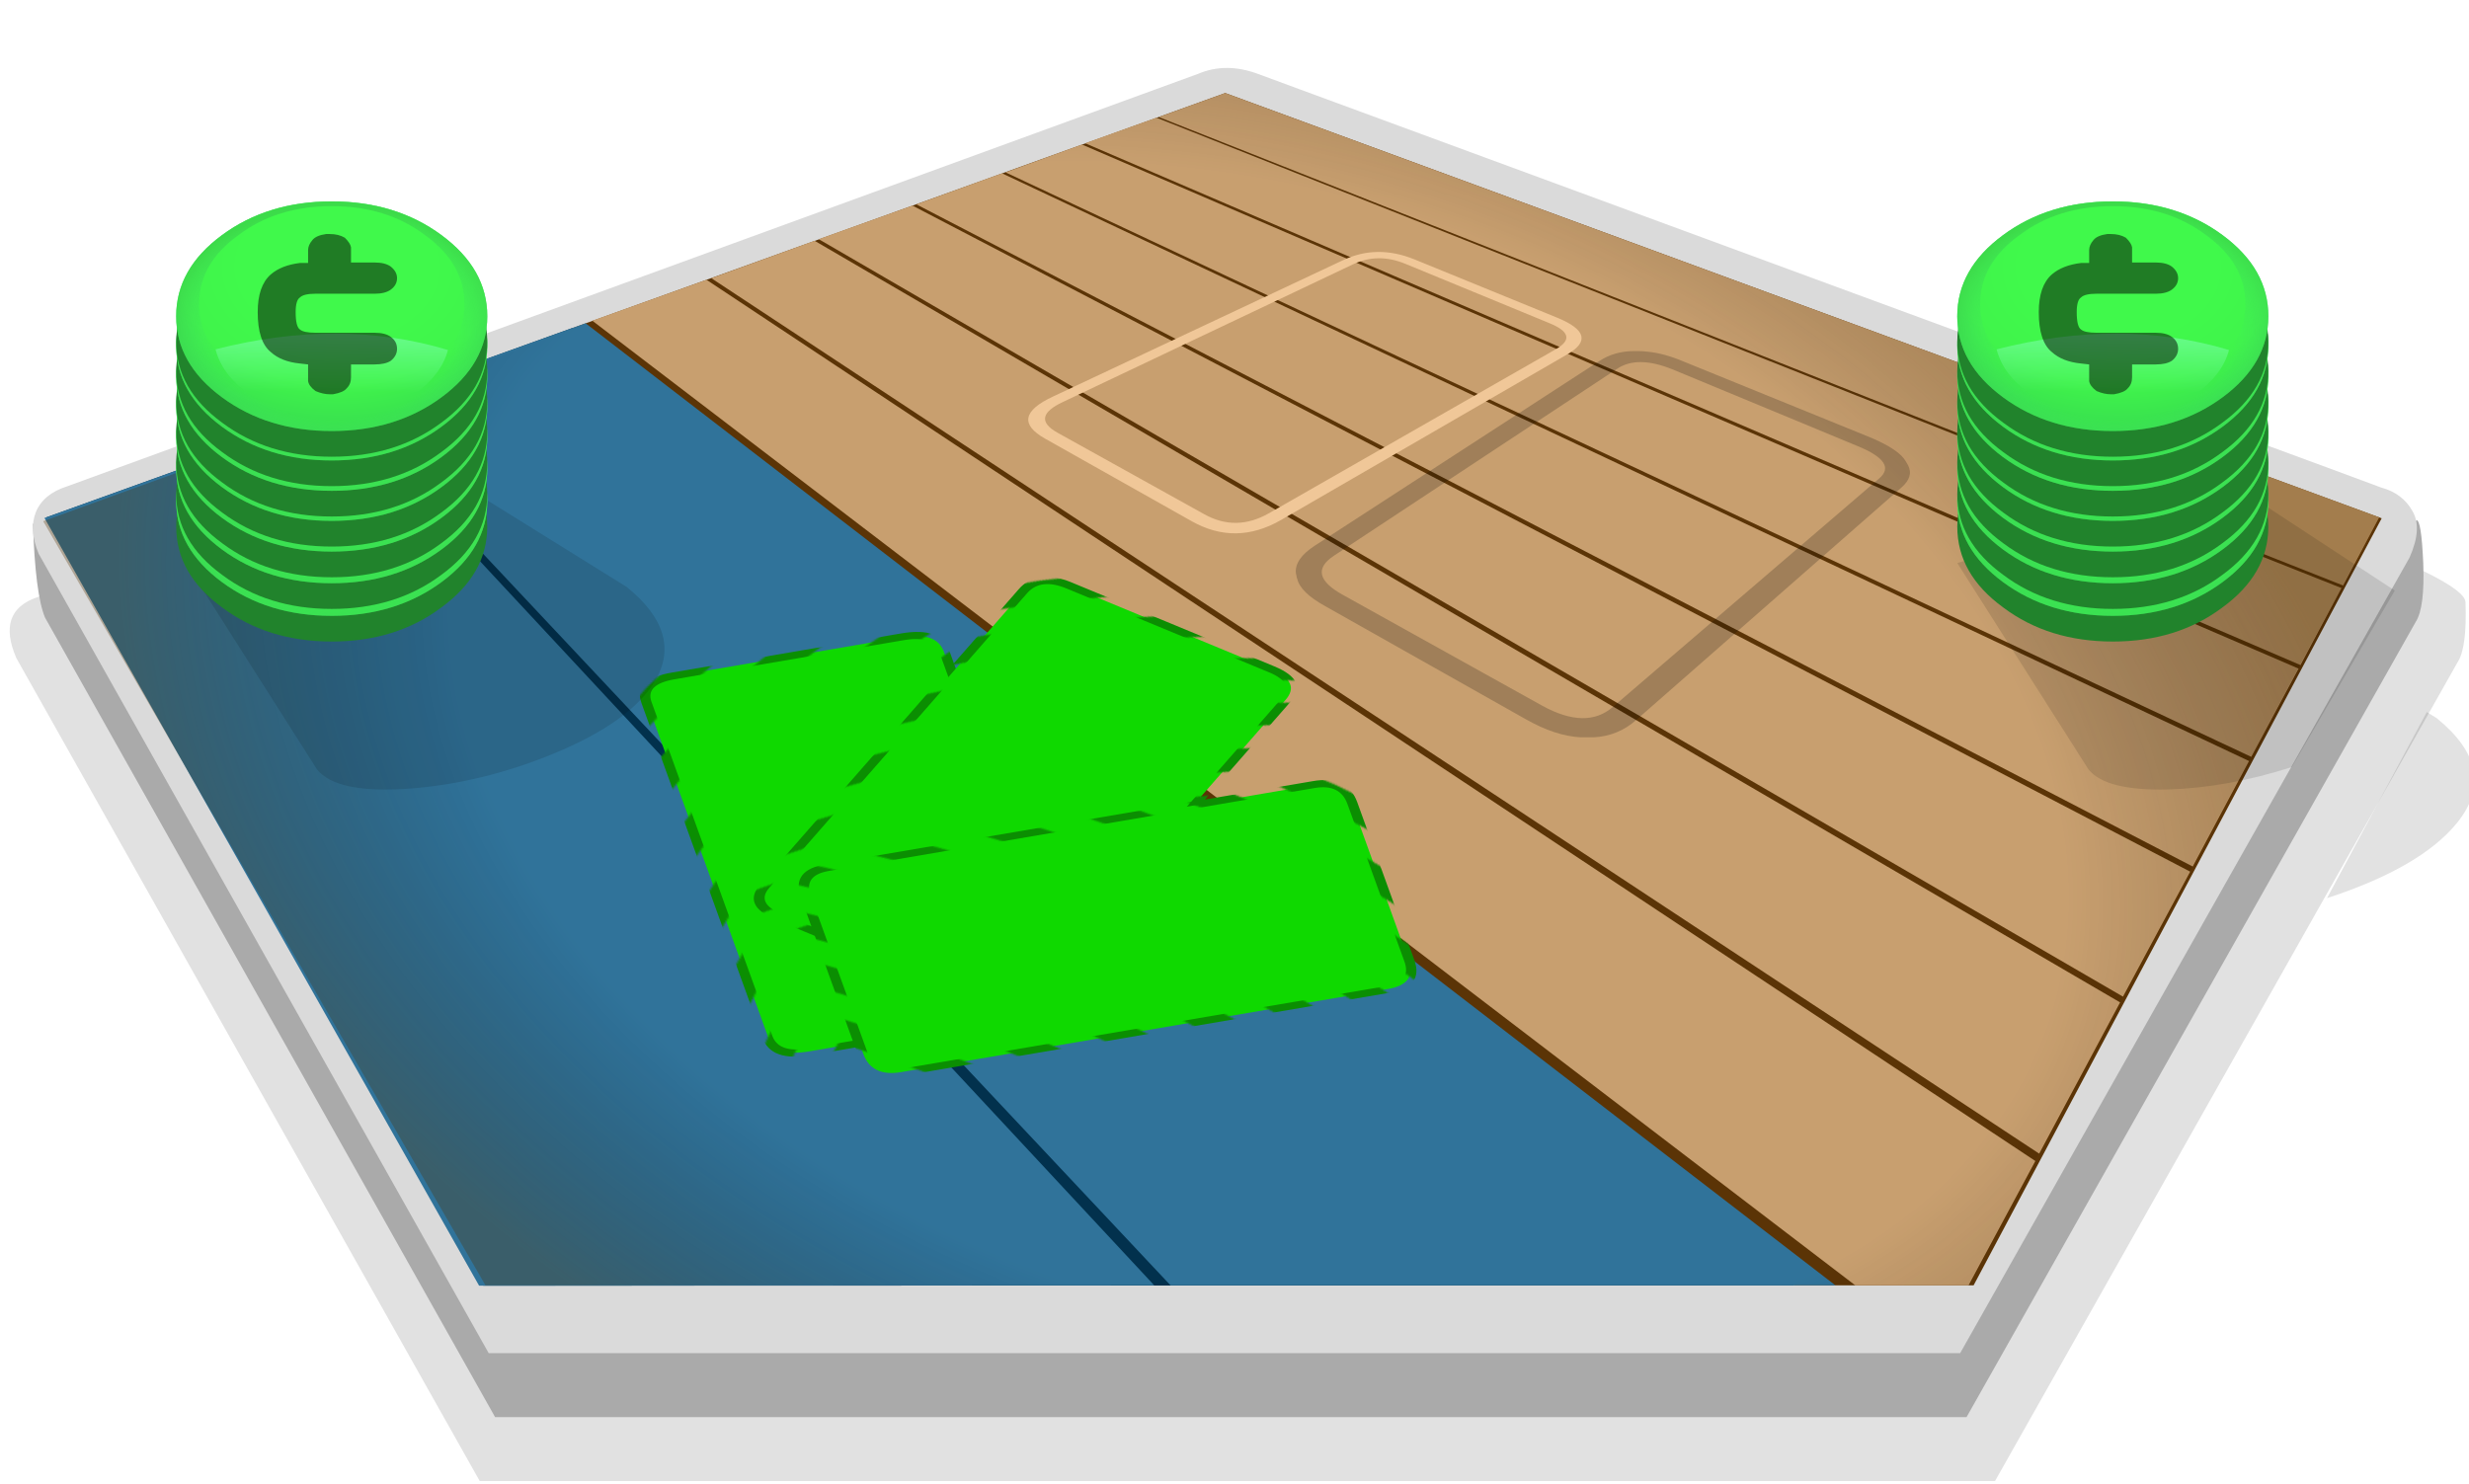
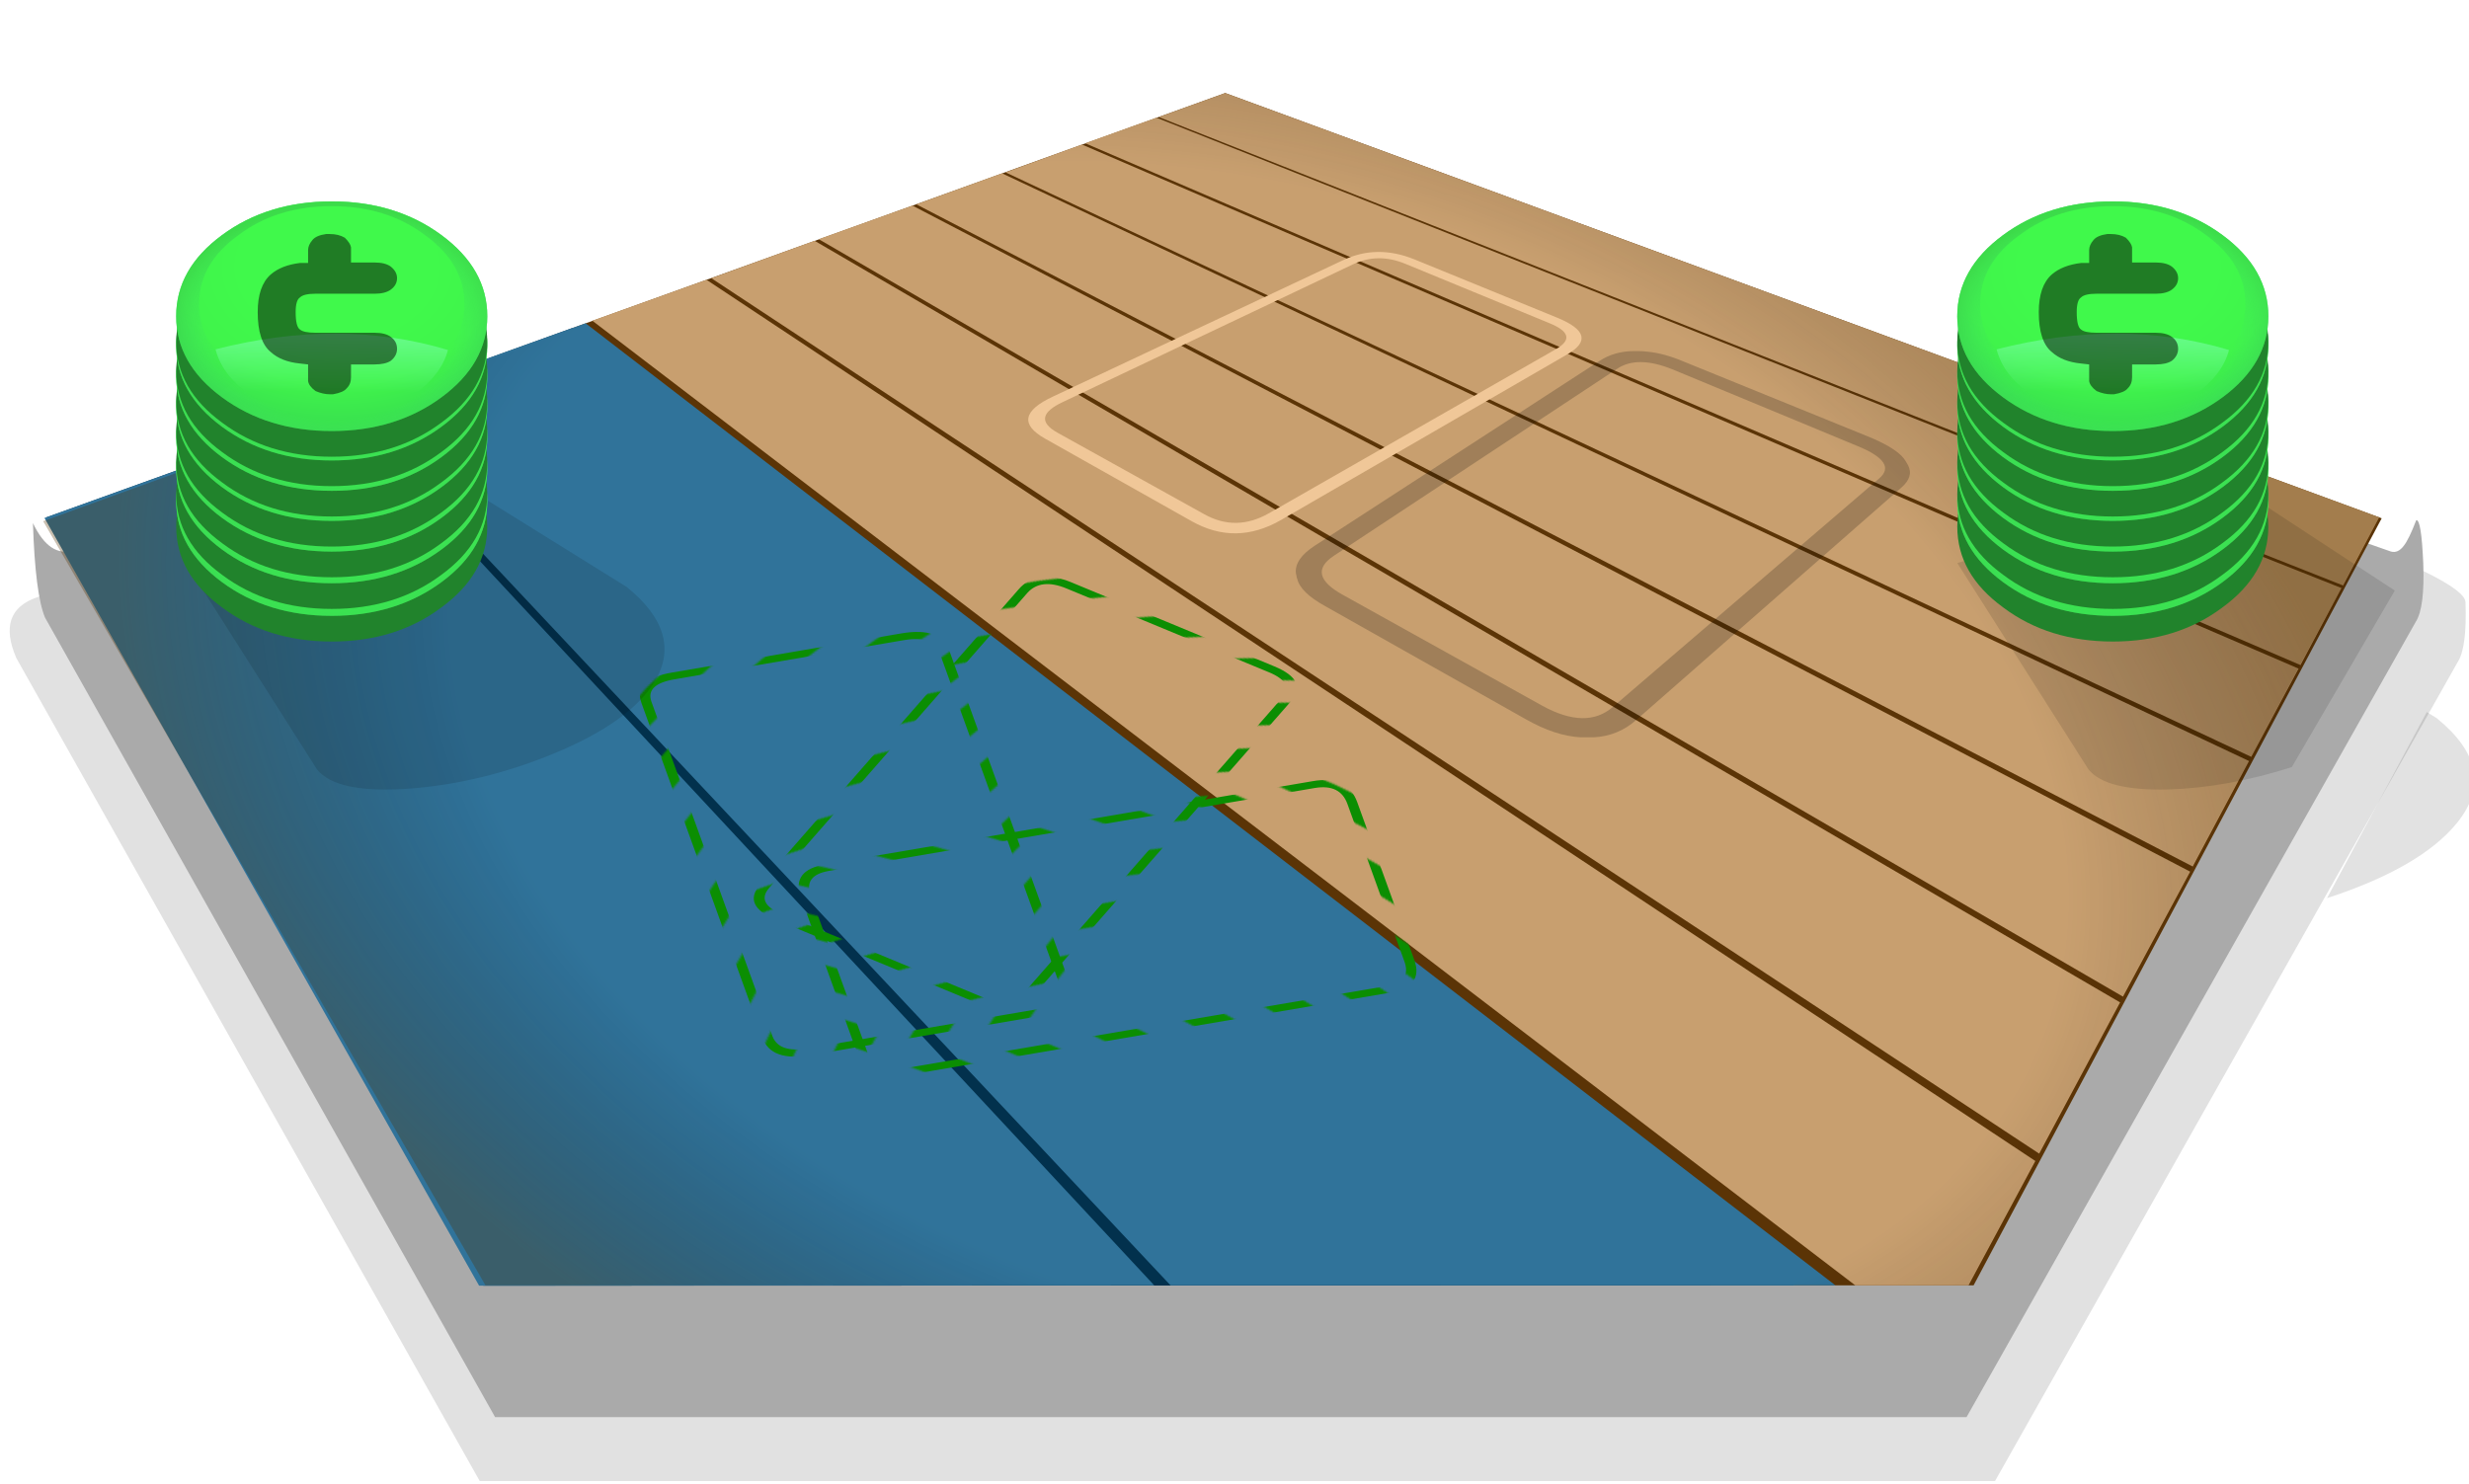
<svg xmlns="http://www.w3.org/2000/svg" xmlns:xlink="http://www.w3.org/1999/xlink" id="icoCreateMatchBet-Tableros" image-rendering="auto" baseProfile="basic" version="1.1" x="0px" y="0px" width="386" height="232">
  <defs>
    <g id="icoCredits" overflow="visible">
      <path fill="#21832C" stroke="none" d="M21.3 6.5Q17.65 2.8 12.5 2.8 7.35 2.8 3.7 6.5 0 10.15 0 15.3 0 20.45 3.7 24.1 7.35 27.8 12.5 27.8 17.65 27.8 21.3 24.1 25 20.45 25 15.3 25 10.15 21.3 6.5Z" />
      <g id="0-Comun_Iconos_Smileys_icoCreditsBase" transform="matrix(1.471 0 0 1.471 12.5 12.5)">
        <path fill="url(#Gradient_1)" stroke="none" d="M6 -6Q3.5 -8.5 0 -8.5 -3.5 -8.5 -6 -6 -8.5 -3.5 -8.5 0 -8.5 3.5 -6 6 -3.5 8.5 0 8.5 3.5 8.5 6 6 8.5 3.5 8.5 0 8.5 -3.5 6 -6M5.1 -6Q7.25 -3.9 7.25 -.9 7.25 2.05 5.1 4.2 3 6.35 0 6.35 -3 6.35 -5.1 4.2 -7.25 2.05 -7.25 -.9 -7.25 -3.9 -5.1 -6 -3 -8.15 0 -8.15 3 -8.15 5.1 -6Z" />
        <path fill="url(#Gradient_2)" stroke="none" d="M6 -6Q3.5 -8.5 0 -8.5 -3.5 -8.5 -6 -6 -8.5 -3.5 -8.5 0 -8.5 3.5 -6 6 -3.5 8.5 0 8.5 3.5 8.5 6 6 8.5 3.5 8.5 0 8.5 -3.5 6 -6Z" />
        <path fill="url(#Gradient_3)" stroke="none" d="M6 -6Q3.5 -8.5 0 -8.5 -3.5 -8.5 -6 -6 -8.5 -3.5 -8.5 0 -8.5 3.5 -6 6 -3.5 8.5 0 8.5 3.5 8.5 6 6 8.5 3.5 8.5 0 8.5 -3.5 6 -6M5.1 -6Q7.25 -3.9 7.25 -.9 7.25 2.05 5.1 4.2 3 6.35 0 6.35 -3 6.35 -5.1 4.2 -7.25 2.05 -7.25 -.9 -7.25 -3.9 -5.1 -6 -3 -8.15 0 -8.15 3 -8.15 5.1 -6Z" />
        <path fill="url(#Gradient_4)" stroke="none" d="M0 7.65Q2.7 7.65 4.55 5.75 6 4.3 6.35 2.5 .45 .1 -6.35 2.45 -6 4.3 -4.55 5.75 -2.7 7.65 0 7.65Z" />
      </g>
      <path fill="#000" fill-opacity=".501" stroke="none" d="M12.35 3.55L12.05 3.55Q11.25 3.7 10.95 4.2 10.6 4.75 10.6 5.3L10.6 5.4 10.6 6.7 9.95 6.7Q8.45 6.95 7.6 7.95 6.55 9.2 6.55 12.05 6.55 15.25 7.6 16.4 8.45 17.45 9.95 17.65L10.6 17.75 10.6 19.55Q10.65 20.1 11.2 20.65 11.8 21 12.35 21L12.6 21Q13.45 20.8 13.7 20.35 14.05 19.9 14.05 19.15L14.05 17.75 15.95 17.75Q16.8 17.75 17.25 17.35 17.75 16.8 17.75 16.05 17.75 15.25 17.25 14.75 16.8 14.3 15.95 14.3L11.2 14.3Q10.25 14.3 9.95 13.95 9.6 13.65 9.6 12.05 9.6 10.75 9.95 10.45 10.25 10.05 11.2 10.05L15.95 10.05Q16.8 10.05 17.25 9.6 17.75 9.1 17.75 8.35 17.75 7.65 17.25 7.1 16.8 6.65 15.95 6.65L14.05 6.65 14.05 5.4 14.05 5Q14 4.55 13.55 3.95 13.05 3.55 12.35 3.55Z" />
    </g>
    <filter id="filter1" filterUnits="objectBoundingBox" width="100%" height="100%" x="0%" y="0%">
      <feComponentTransfer in="SourceGraphic" result="adjustColor0_feComponentTransfer_contrast">
        <feFuncR type="linear" slope="1.32" intercept="-.01" />
        <feFuncG type="linear" slope="1.32" intercept="-.01" />
        <feFuncB type="linear" slope="1.32" intercept="-.01" />
      </feComponentTransfer>
      <feColorMatrix type="matrix" values="1.36 -.18 -.18 0 0 -.18 1.36 -.18 0 0 -.18 -.18 1.36 0 0 0 0 0 1 0" in="adjustColor0_feComponentTransfer_contrast" result="adjustColor0_feColorMatrix2" />
      <feColorMatrix type="hueRotate" values="-49" in="adjustColor0_feColorMatrix2" result="adjustColor0_feColorMatrix" />
    </filter>
    <filter id="filter2" filterUnits="objectBoundingBox" width="100%" height="100%" x="0%" y="0%">
      <feColorMatrix type="hueRotate" values="108" in="SourceGraphic" result="adjustColor0_feColorMatrix" />
    </filter>
    <filter id="filter3" filterUnits="objectBoundingBox" width="100%" height="100%" x="0%" y="0%">
      <feComponentTransfer in="SourceGraphic" result="adjustColor0_feComponentTransfer_brightness">
        <feFuncR type="linear" slope=".835" intercept="-.041" />
        <feFuncG type="linear" slope=".835" intercept="-.041" />
        <feFuncB type="linear" slope=".835" intercept="-.041" />
      </feComponentTransfer>
      <feColorMatrix type="matrix" values=".807 .097 .097 0 0 .097 .807 .097 0 0 .097 .097 .807 0 0 0 0 0 1 0" in="adjustColor0_feComponentTransfer_brightness" result="adjustColor0_feColorMatrix2" />
      <feColorMatrix type="hueRotate" values="-114" in="adjustColor0_feColorMatrix2" result="adjustColor0_feColorMatrix" />
    </filter>
    <g id="115-MAS2_cartas_mcTablero3D-Carta0" overflow="visible">
-       <path fill="#0FD900" stroke="none" d="M143 20Q143 6.5 127.55 6.5L22.9 6.5Q7.45 6.5 7.45 20L7.45 242.1Q7.45 255.6 22.9 255.6L127.55 255.6Q143 255.6 143 242.1L143 20Z" />
      <g mask="url(#mask_)" id="Layer18_0_FILL">
        <path fill="#0B8E02" stroke="none" d="M145.5 20Q145.657 4 127.55 4L22.9 4Q4.792 4 4.95 20L4.95 242.1Q4.792 258.1 22.9 258.1L127.55 258.1Q145.657 258.1 145.5 242.1L145.5 20M141 19.95Q141 20.000 141 20.05L141 242.05Q141 242.105 141 242.15L141 242.2Q140.848 253.623 127.55 253.6L22.9 253.6Q9.640 253.616 9.45 242.25L9.45 242.2Q9.448 242.160 9.45 242.1L9.45 20.1Q9.448 20.013 9.45 19.9L9.45 19.9Q9.600 8.476 22.9 8.5L127.55 8.5Q140.848 8.476 141 19.9L141 19.95Z" />
      </g>
      <mask id="mask_">
        <g>
          <g>
            <g id="Layer17_0_FILL">
              <path fill="#FFF" fill-opacity="1" stroke="none" d="M35.35 370.25L45.8 380.75Q144.15 180.85 326.85 103.65L316.35 93.2Q133.65 170.4 35.35 370.25M285.25 62.1L274.75 51.6Q198.15 83.95 136.4 137.9L86 188.3Q33.1 248.7 -6.25 328.65L4.25 339.15Q102.55 139.3 285.25 62.1M305.85 82.7L295.4 72.2Q218.75 104.55 157 158.5L106.6 208.9Q53.75 269.3 14.35 349.3L24.85 359.75Q123.2 159.9 305.85 82.7M410.75 187.6L400.3 177.1Q299.95 219.5 225.05 298.9 224.85 299.1 224.65 299.35 163.45 364.4 119.25 454.2L129.75 464.7Q173.95 374.9 235.15 309.85 235.35 309.65 235.55 309.45 310.4 230 410.75 187.6M368.8 145.65L358.3 135.15Q175.65 212.35 77.3 412.25L87.8 422.75Q186.15 222.85 368.8 145.65M389.8 166.6L379.3 156.15Q196.6 233.35 98.3 433.2L108.8 443.7Q152.95 353.9 214.15 288.85 214.35 288.65 214.55 288.45 289.45 209 389.8 166.6M347.8 124.65L337.35 114.15Q154.65 191.4 56.3 391.25L66.8 401.75Q165.15 201.85 347.8 124.65M-28.35 306.55L-17.85 317.05Q26.3 227.25 87.5 162.2 87.7 162 87.95 161.8 162.8 82.35 263.15 40L252.65 29.5Q152.3 71.85 77.45 151.3 77.25 151.5 77.05 151.7 15.8 216.75 -28.35 306.55M-49.35 285.55L-38.85 296.1Q5.35 206.25 66.55 141.2 66.75 141 66.95 140.8 141.8 61.4 242.15 19L231.65 8.5Q49 85.7 -49.35 285.55M179.2 -43.95L168.75 -54.45Q-13.95 22.75 -112.3 222.65L-101.8 233.15Q-3.45 33.25 179.2 -43.95M221.15 -2L210.7 -12.5Q28 64.7 -70.35 264.6L-59.85 275.1Q38.5 75.2 221.15 -2M200.2 -23L189.7 -33.45Q7 43.75 -91.3 243.6L-80.8 254.1Q17.5 54.2 200.2 -23M137.65 -85.55L127.1 -96.05Q50.55 -63.65 -11.25 -9.75L-61.65 40.65Q-114.55 101.05 -153.9 181L-143.4 191.5Q-45.05 -8.35 137.65 -85.55M158.25 -64.95L147.75 -75.4Q71.15 -43.05 9.35 10.9L-41 61.3Q-93.9 121.65 -133.3 201.65L-122.75 212.15Q-24.45 12.25 158.25 -64.95Z" />
            </g>
          </g>
        </g>
      </mask>
    </g>
    <radialGradient id="Gradient_1" gradientUnits="userSpaceOnUse" cx="0" cy="0" r="9.3" fx="0" fy="0" gradientTransform="translate(.15 1.15)" spreadMethod="pad">
      <stop offset="69.803%" stop-color="#5AC875" stop-opacity="0" />
      <stop offset="100%" stop-color="#16BF53" stop-opacity=".509" />
    </radialGradient>
    <radialGradient id="Gradient_2" gradientUnits="userSpaceOnUse" cx="0" cy="0" r="11.212" fx="0" fy="0" gradientTransform="translate(.3 -3.65)" spreadMethod="pad">
      <stop offset="47.058%" stop-color="#40F94B" stop-opacity="1" />
      <stop offset="77.647%" stop-color="#40F44B" stop-opacity="1" />
      <stop offset="100%" stop-color="#3AE44E" stop-opacity="1" />
    </radialGradient>
    <radialGradient id="Gradient_3" gradientUnits="userSpaceOnUse" cx="0" cy="0" r="9.3" fx="0" fy="0" gradientTransform="translate(.15 1.15)" spreadMethod="pad">
      <stop offset="69.803%" stop-color="#43D775" stop-opacity="0" />
      <stop offset="100%" stop-color="#39BF48" stop-opacity=".509" />
    </radialGradient>
    <linearGradient id="Gradient_4" gradientUnits="userSpaceOnUse" x1=".05" y1="-2.375" x2="-.05" y2="6.375" spreadMethod="pad">
      <stop offset="44.705%" stop-color="#82FFB4" stop-opacity=".568" />
      <stop offset="90.980%" stop-color="#82FFB4" stop-opacity="0" />
    </linearGradient>
    <radialGradient id="Gradient_5" gradientUnits="userSpaceOnUse" cx="0" cy="0" r="182.433" fx="0" fy="0" gradientTransform="matrix(.902 .430 -.380 .578 197.05 118.15)" spreadMethod="pad">
      <stop offset="70.588%" stop-color="#000" stop-opacity="0" />
      <stop offset="100%" stop-color="#513100" stop-opacity=".309" />
    </radialGradient>
  </defs>
  <g id="000-EXPORT_mcTablero3D-14" overflow="visible">
-     <path fill="#000" fill-opacity=".121" stroke="none" d="M385.45 94.15Q385.3 90.95 362.1 82.45 355.65 80.05 294.35 59.05L198.8 25.6Q193.65 23.7 189.2 25.6L5.8 93.4Q-.6 95.6 2.55 102.9L75 231.6 311.9 231.6 384.25 103.5Q385.7 101.25 385.45 94.15Z" />
+     <path fill="#000" fill-opacity=".121" stroke="none" d="M385.45 94.15Q385.3 90.95 362.1 82.45 355.65 80.05 294.35 59.05L198.8 25.6Q193.65 23.7 189.2 25.6L5.8 93.4Q-.6 95.6 2.55 102.9L75 231.6 311.9 231.6 384.25 103.5Q385.7 101.25 385.45 94.15" />
    <path fill="#AAA" stroke="none" d="M378.85 88.1Q378.55 81.15 377.75 81.35 376.6 84.35 375.8 85.35 374.9 86.55 373.8 86.25L364.8 83.1 204.15 23.95 197.65 21.55Q192.65 19.7 188.3 21.55L11.5 86.05Q7.75 87.25 5.15 81.8 5.5 92.9 7.05 96.6L77.4 221.6 307.45 221.6 377.7 97.2Q379.1 95 378.85 88.1Z" />
-     <path fill="#DADADA" stroke="none" d="M377.15 79.9Q375.6 77.15 372.3 76.25L363.8 73.1 203.15 13.95 196.65 11.55Q191.65 9.7 187.3 11.55L10.5 76.05Q6.75 77.25 5.6 80.1 4.5 82.9 6.05 86.6L76.4 211.6 306.45 211.6 376.7 87.2Q378.75 82.6 377.15 79.9Z" />
    <path fill="#5B3406" stroke="none" d="M280.55 201L308.55 201 372.35 81.05 191.55 14.55 89.5 51.3 280.55 201Z" />
    <path fill="#02314D" stroke="none" d="M89.5 51.3L89.45 51.3 7.25 80.9 75.55 201.05 280.55 201 89.5 51.3Z" />
    <path fill="#30739A" stroke="none" d="M91.55 50.55L54.25 63.95 183 201 286.95 201 91.55 50.55M53.25 64.35L6.95 81 74.9 201.05 180.45 201 53.25 64.35Z" />
    <path fill="#C89F6F" stroke="none" d="M127.35 37.65L111.2 43.5 318.8 180.4 331.45 156.75 127.35 37.65M110.45 43.75L92.6 50.15 290.05 201 307.75 201 318.2 181.55 110.45 43.75M359.65 104L366.05 91.95 180.8 18.4 169.65 22.4 359.65 104M331.9 155.85L342.4 136.3 142.65 32.15 128 37.4 331.9 155.85M351.95 118.35L359.35 104.55 169.15 22.6 157.2 26.95 351.95 118.35M342.8 135.5L351.6 119 156.65 27.1 143.25 31.95 342.8 135.5M366.3 91.55L371.95 80.9 191.55 14.55 181.15 18.3 366.3 91.55Z" />
    <path fill="url(#Gradient_5)" stroke="none" d="M75.9 201L307.7 201 371.95 80.9 191.55 14.55 6.75 81.5 75.9 201Z" />
    <g id="mcTablero3D-115-3Cartas" transform="matrix(.256 .106 -.154 .176 126.9 74.25)">
      <use xlink:href="#115-MAS2_cartas_mcTablero3D-Carta0" transform="matrix(.835 -.835 .835 .835 -7.45 182.4)" filter="url(#filter1)" />
      <use xlink:href="#115-MAS2_cartas_mcTablero3D-Carta0" transform="matrix(1.181 0 0 1.18 131.85 -4.7)" filter="url(#filter2)" />
      <use xlink:href="#115-MAS2_cartas_mcTablero3D-Carta0" transform="matrix(.835 .835 -.835 .835 357.25 43.8)" filter="url(#filter3)" />
    </g>
    <path fill="#F0C798" stroke="none" d="M245.05 55.4Q250.15 52.45 243.5 49.7L221.1 40.55Q215.3 38.2 210.05 40.65L164.65 62Q157.55 65.3 163.4 68.6L186.3 81.5Q193.2 85.4 200.3 81.3L245.05 55.4M211.6 41.3Q215.45 39.5 219.7 41.25L242.15 50.5Q247 52.45 243.25 54.6L198.4 80.25Q193.25 83.2 188.25 80.4L165.3 67.65Q161.05 65.25 166.2 62.85L211.6 41.3Z" />
    <path fill="#000" fill-opacity=".2" stroke="none" d="M263.25 56.55Q260.2 55.25 257.6 55 256.85 54.9 256.1 54.9 255.8 54.9 255.5 54.9 252.4 54.9 250.05 56.45L205.6 85.3Q202.35 87.4 202.6 89.65 202.65 89.85 202.7 90.1 202.7 90.3 202.8 90.5 203.3 92.65 207.2 94.8L238.5 112.45Q243.15 115.1 247.15 115.3 247.45 115.3 247.85 115.3 248.5 115.3 249.15 115.3 253 115.1 255.85 112.55L297.2 76.3Q299.25 74.55 298.3 72.75 298.15 72.45 297.95 72.15 297.7 71.7 297.25 71.25 295.7 69.75 292.15 68.3L263.25 56.55M252.85 57.65Q256 55.55 261.45 57.75L290.4 69.75Q296.75 72.35 293.75 74.85L252.15 110.55Q248 114.15 241.1 110.35L209.9 93Q204.15 89.8 208.55 86.9L252.85 57.65Z" />
    <path fill="#000" fill-opacity=".117" stroke="none" d="M71.05 75.05L29.05 88.05 49.55 120.3Q52.65 124.2 64.3 123.3 75.5 122.4 86.55 117.85 98.55 112.9 102.4 106.5 106.85 99 98 91.8L71.05 75.05M380.95 112.3L379.4 111.35 363.8 140.45Q378.5 135.65 384.15 128.65 390.85 120.35 380.95 112.3M374.4 92.35L348 75.05 306 88.05 326.5 120.3Q329.2 123.7 338.95 123.45 348.15 123.2 358.3 119.95L374.4 92.35Z" />
    <use xlink:href="#icoCredits" transform="matrix(1.945 0 0 1.436 306 60.4)" />
    <use xlink:href="#icoCredits" transform="matrix(1.945 0 0 1.436 306 55.3)" />
    <use xlink:href="#icoCredits" transform="matrix(1.945 0 0 1.436 306 50.35)" />
    <use xlink:href="#icoCredits" transform="matrix(1.945 0 0 1.436 306 45.55)" />
    <use xlink:href="#icoCredits" transform="matrix(1.945 0 0 1.436 306 40.85)" />
    <use xlink:href="#icoCredits" transform="matrix(1.945 0 0 1.436 306 36.1)" />
    <use xlink:href="#icoCredits" transform="matrix(1.945 0 0 1.436 306 31.5)" />
    <use xlink:href="#icoCredits" transform="matrix(1.945 0 0 1.436 27.55 60.4)" />
    <use xlink:href="#icoCredits" transform="matrix(1.945 0 0 1.436 27.55 55.3)" />
    <use xlink:href="#icoCredits" transform="matrix(1.945 0 0 1.436 27.55 50.35)" />
    <use xlink:href="#icoCredits" transform="matrix(1.945 0 0 1.436 27.55 45.55)" />
    <use xlink:href="#icoCredits" transform="matrix(1.945 0 0 1.436 27.55 40.85)" />
    <use xlink:href="#icoCredits" transform="matrix(1.945 0 0 1.436 27.55 36.1)" />
    <use xlink:href="#icoCredits" transform="matrix(1.945 0 0 1.436 27.55 31.5)" />
  </g>
</svg>